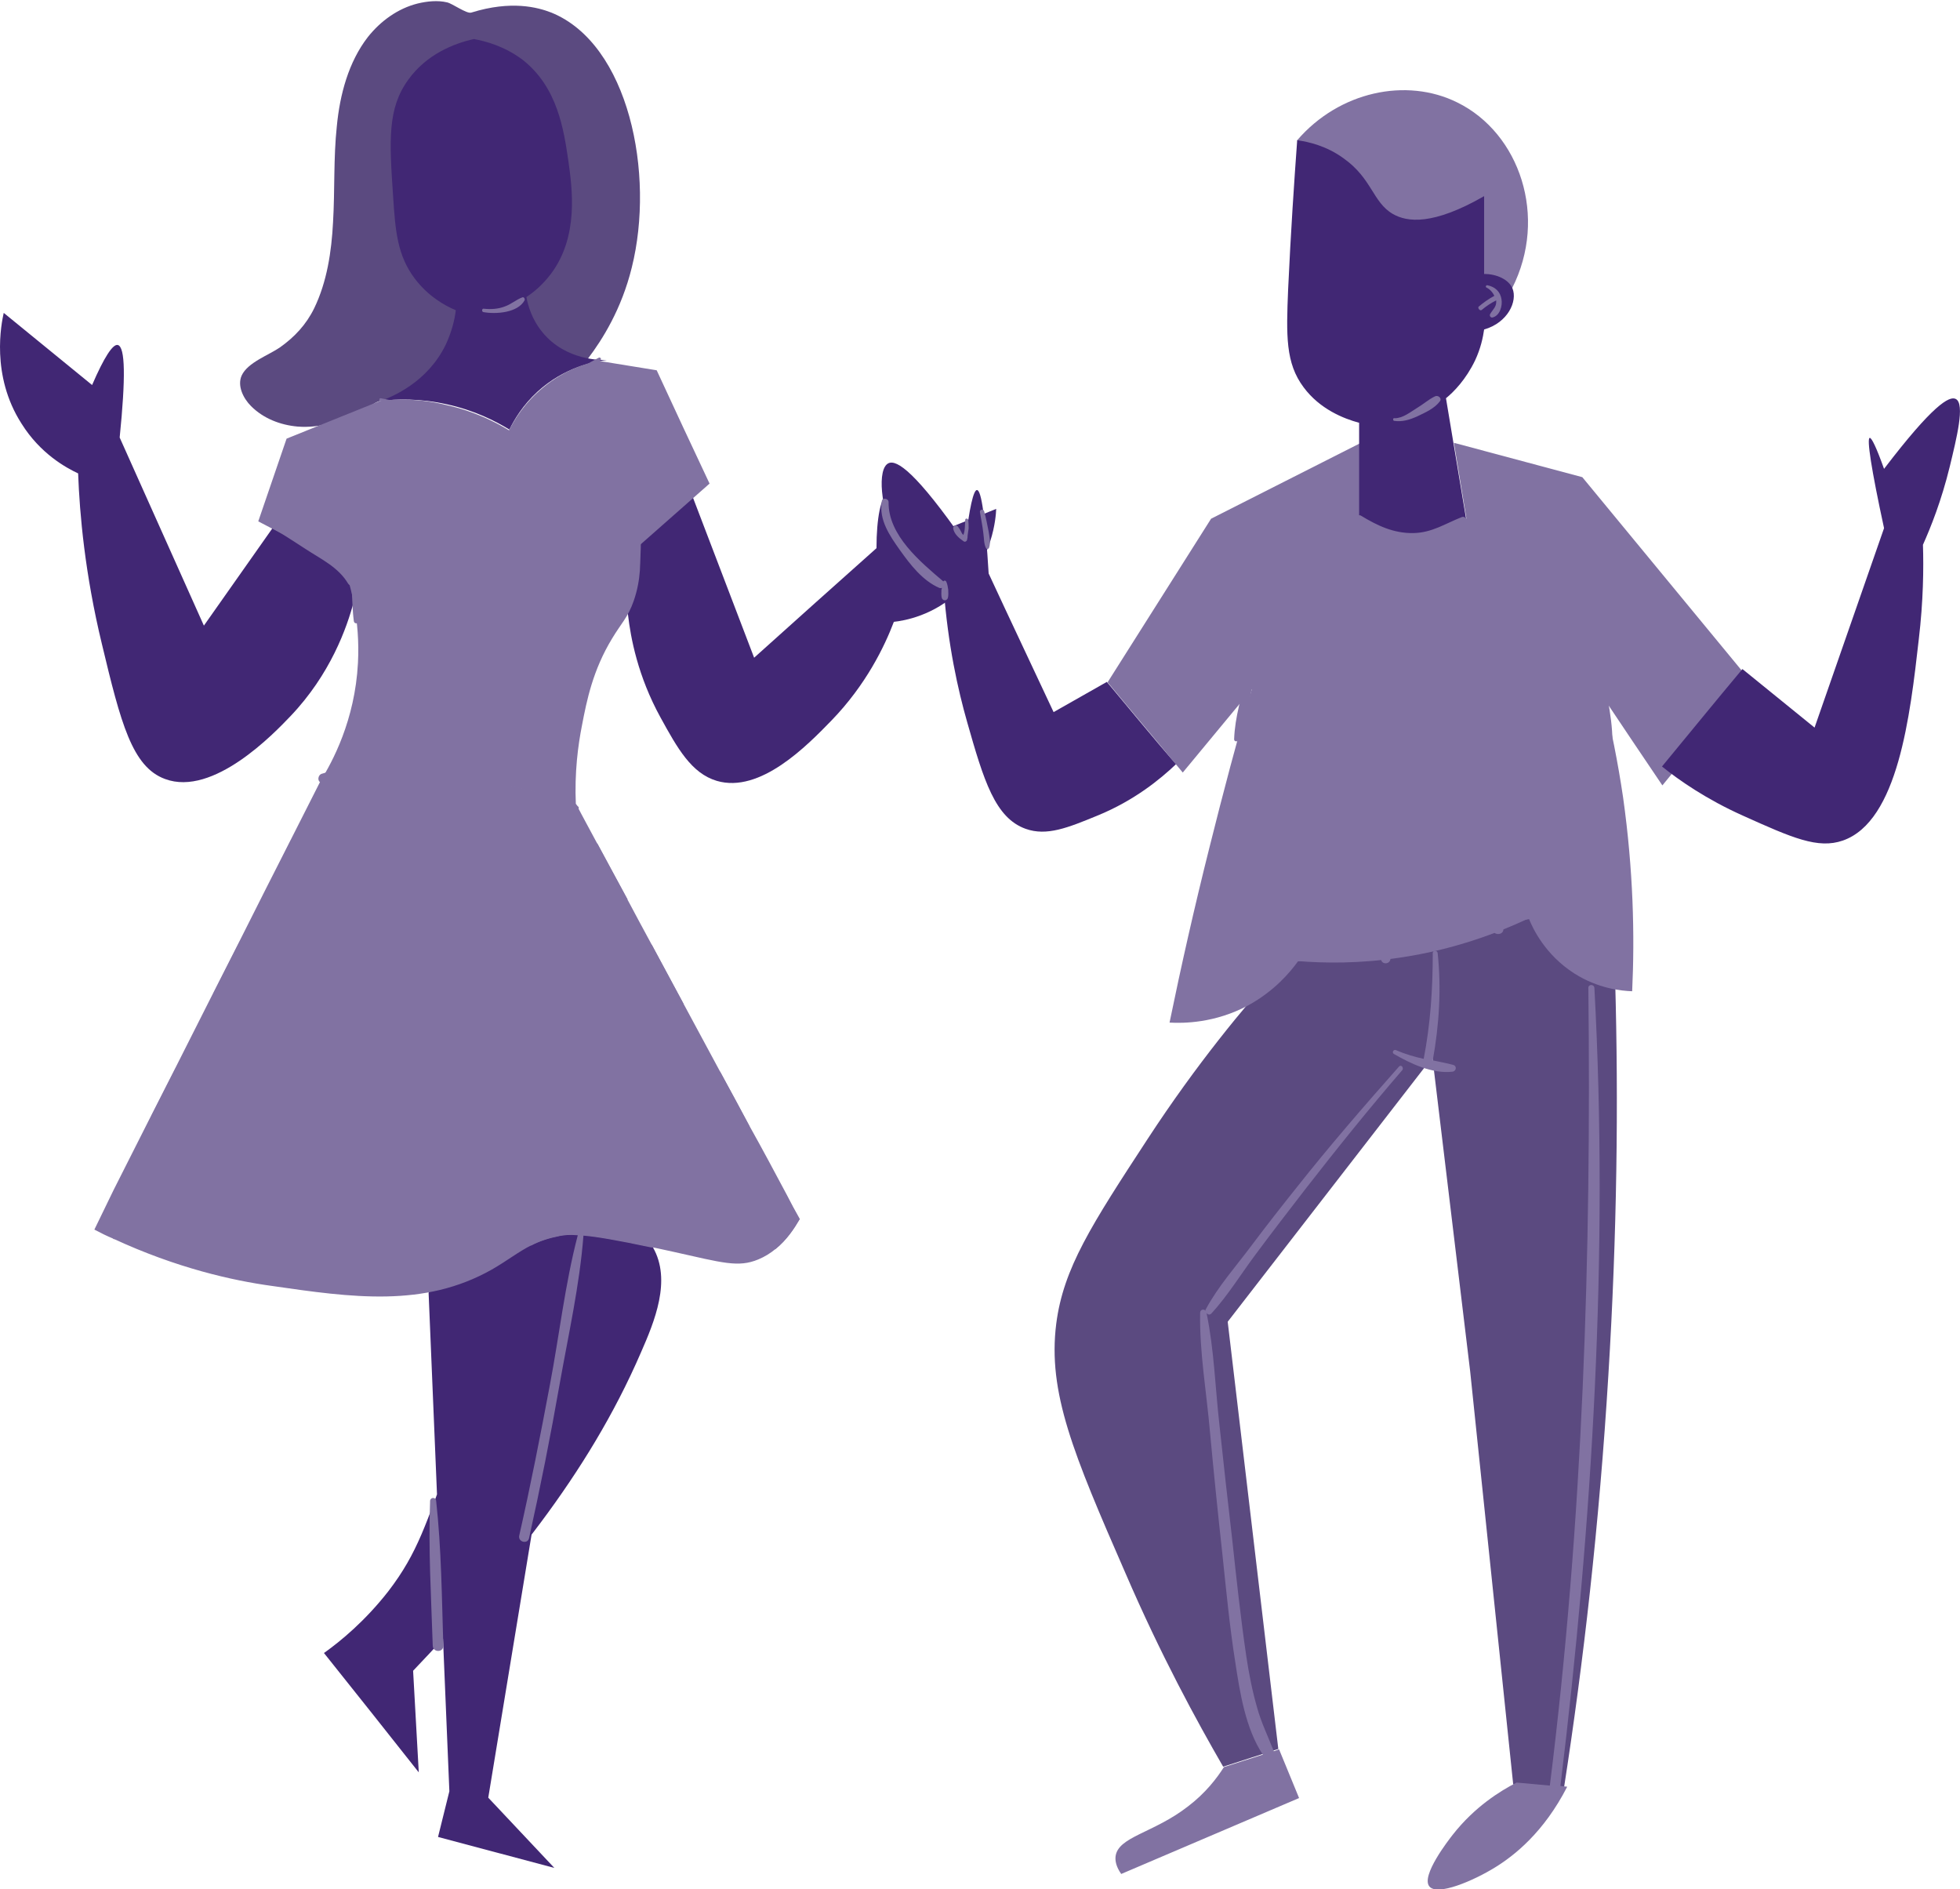
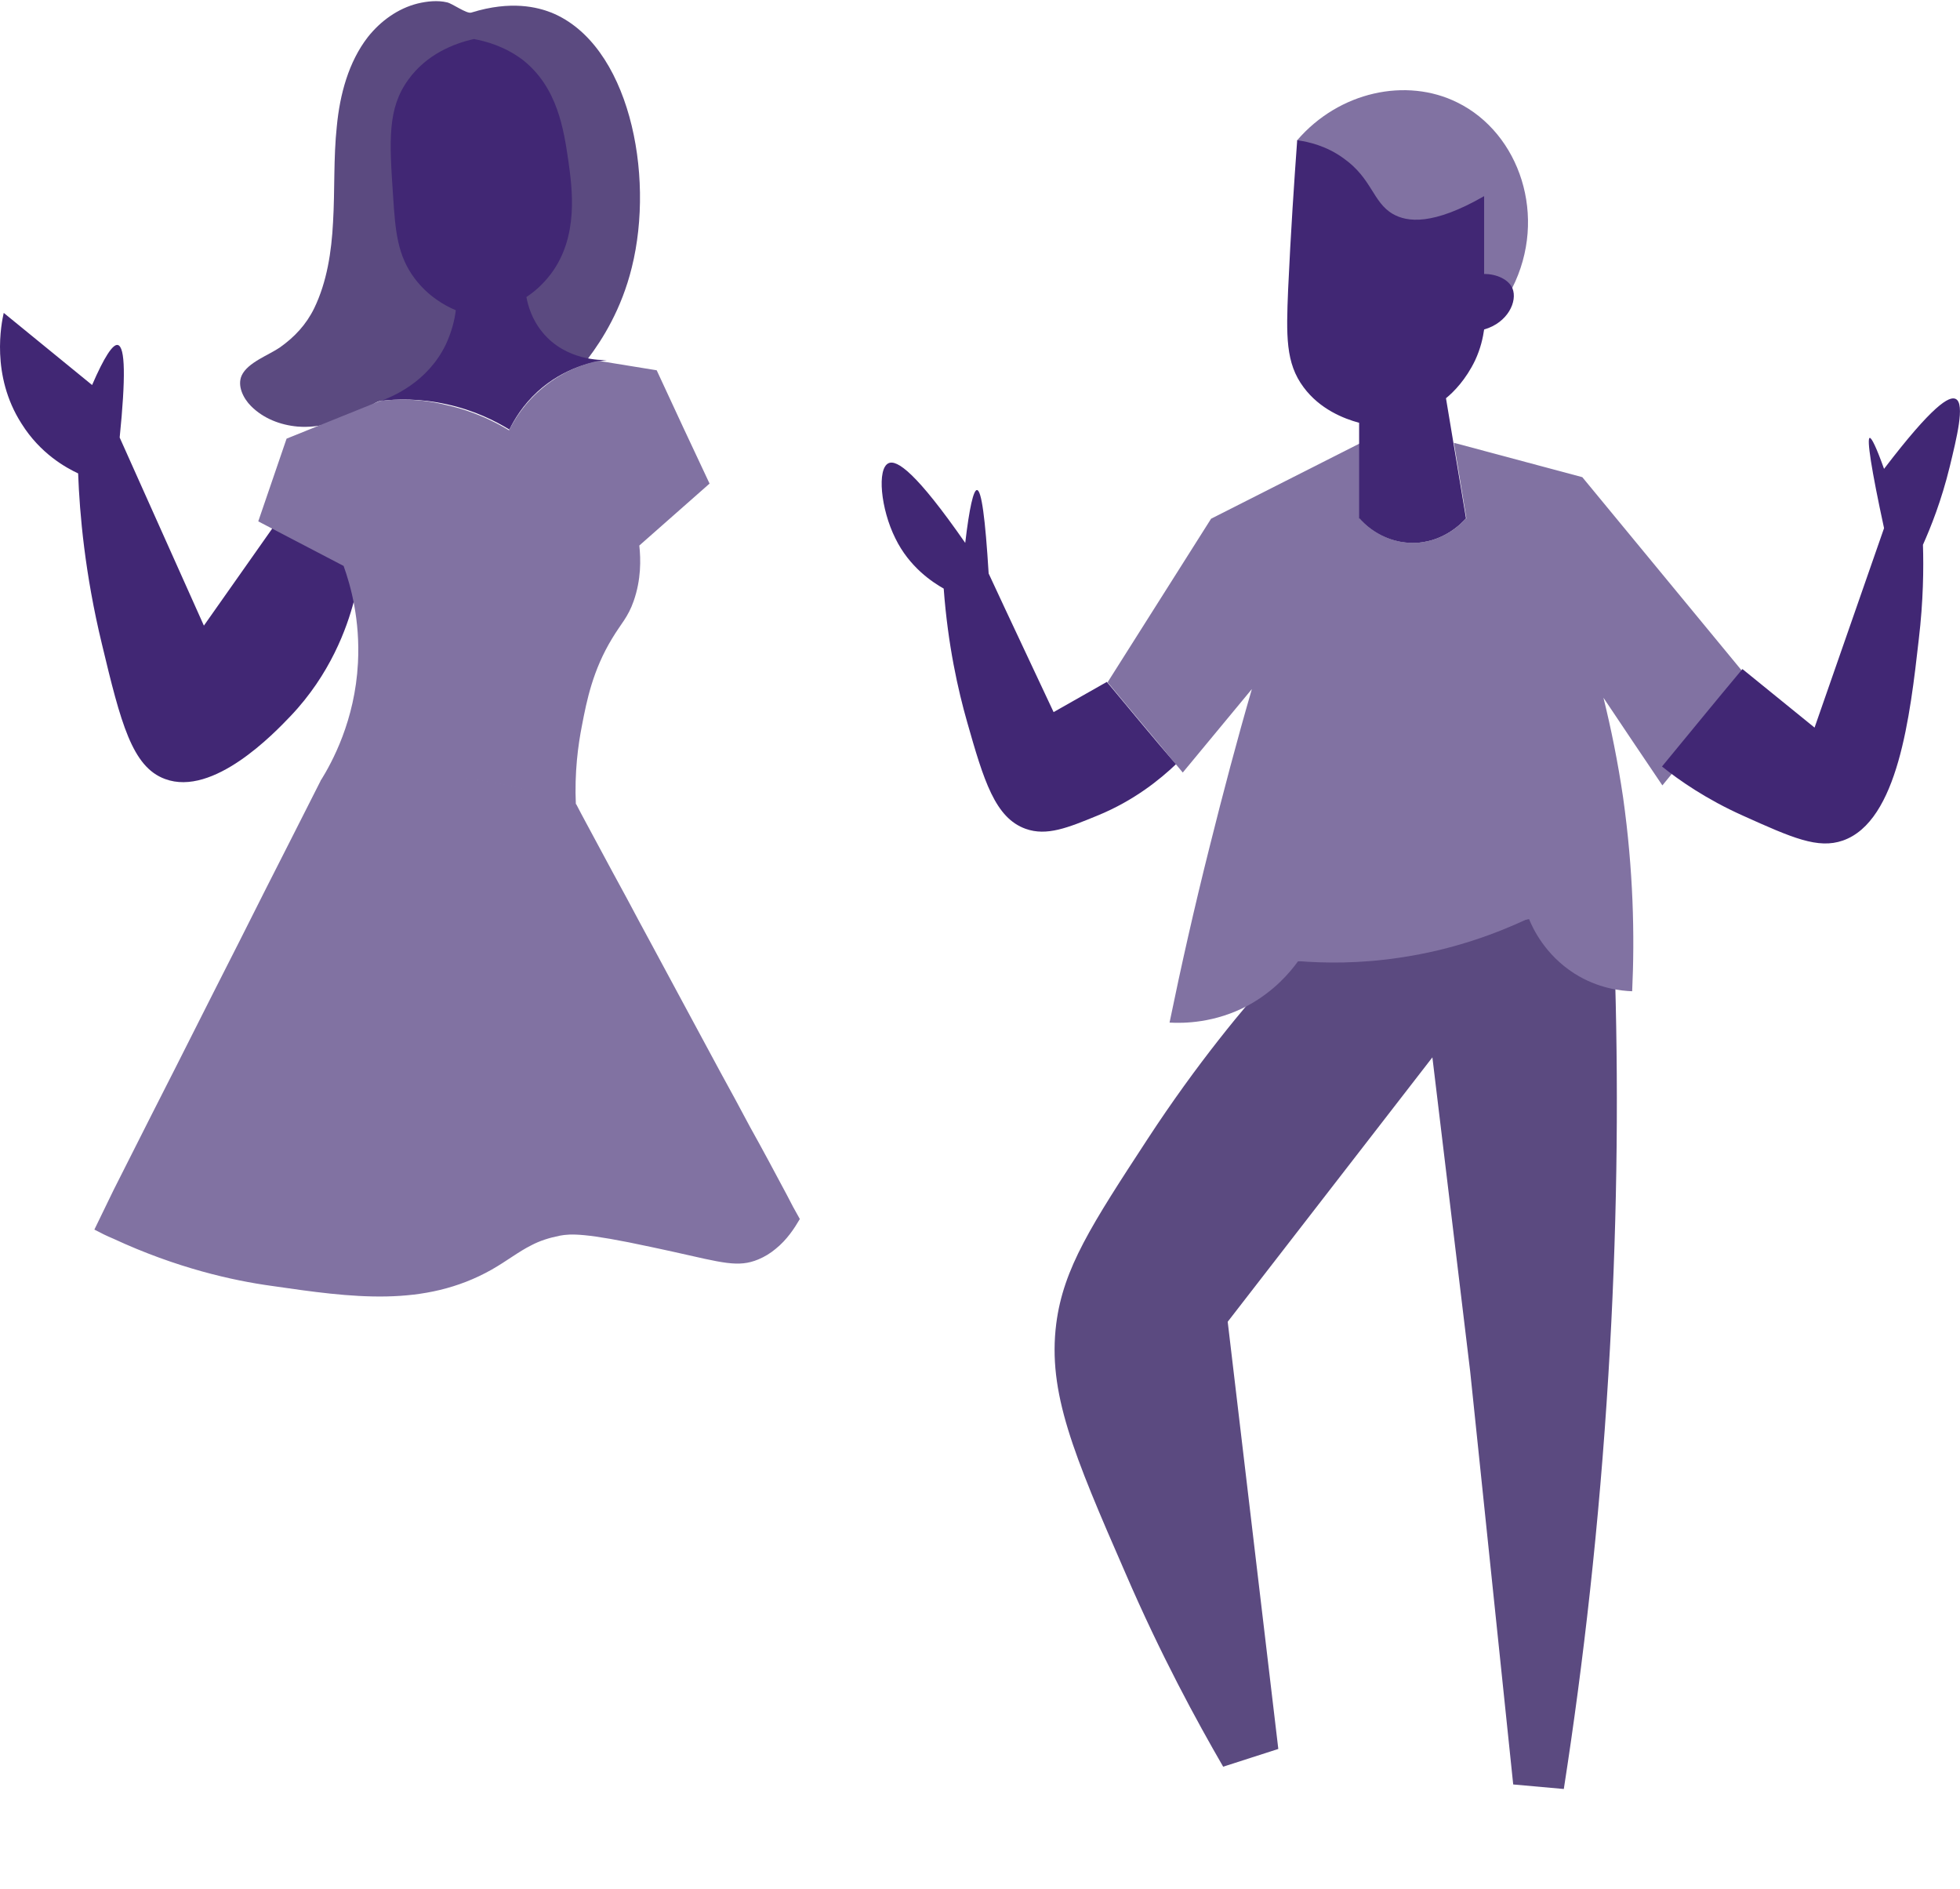
<svg xmlns="http://www.w3.org/2000/svg" fill="#000000" height="500.2" preserveAspectRatio="xMidYMid meet" version="1.1" viewBox="0.0 -0.3 519.0 500.2" width="519" zoomAndPan="magnify">
  <defs>
    <clipPath id="clip1">
      <path d="m0 10h518.99v214h-518.99z" />
    </clipPath>
    <clipPath id="clip2">
      <path d="m29 75h398v424.95h-398z" />
    </clipPath>
  </defs>
  <g id="surface1">
    <g id="change1_1">
      <path d="m124.79 3.031c-1.2 0.399-5-2.402-6.4-2.703-2.5-0.598-5.3-0.297-7.8 0.301-5.2 1.301-9.8 4.602-13.203 8.902-5.102 6.598-7.399 15.199-8.199 23.598-0.903 8.402-0.5 17-1 25.402-0.403 7.797-1.602 15.797-5 22.797-2.102 4.301-5.2 7.602-9 10.301-3 2.101-8.602 4-10.2 7.5-1.203 2.701 0.399 6.001 2.5 8.101 3.297 3.3 7.797 5 12.297 5.4 6 0.5 11.801-1.5 17.203-4.1 1.399-0.7 3.2-2.4 4.702-2.7l55-11.201c3.8-5 8.9-13.098 11.6-24.098 6.2-24.801-0.8-59.203-21.3-67.5-3.6-1.402-10.6-3.3-21.2 0zm282.3 218.9c6.9 12.5 13.7 25 20.6 37.5 0.9 32.1 0.5 67-1.8 104.3-2.4 39.5-6.6 76.2-11.8 109.6-4.5-0.4-8.9-0.8-13.4-1.2-3.8-36.5-7.6-72.9-11.4-109.4-3.3-27.7-6.7-55.4-10-83.1l-54.2 70 13.4 113.1c-4.9 1.6-9.7 3.1-14.6 4.7-7-12.1-16.5-29.5-25.9-51.3-13.8-31.6-20.6-47.8-18.3-66 1.9-14.7 9.3-26.1 24.2-48.9 13-19.9 25.6-35 34.6-45l68.6-34.3" fill="#5b4a80" />
    </g>
    <g id="change2_2">
-       <path d="m156.79 302.23c-4.2 8.6-8.4 17.1-12.6 25.7-8.6 17.5-16.2 34.8-24.8 57.5-6.6 17.5-8.6 25.2-16.6 35.6-6.102 7.8-12.505 13.1-17.005 16.3 8.403 10.5 16.805 21.1 25.105 31.6-0.5-9-1-18-1.5-26.9 23.9-25.1 46.2-51.6 60.3-84.2 3.6-8.2 8.2-19.2 3.2-27.9-5.3-9.2-10.7-18.4-16.1-27.7zm-40.8 183.8c10.3 2.7 20.5 5.5 30.8 8.2-5.8-6.2-11.7-12.4-17.5-18.6l24.5-148.8-21.8-11.7-18.5 26.8 5.5 132c-1 4-2 8.1-3 12.1zm67.5-354.6c5.4 14.1 10.8 28.3 16.2 42.4 10.8-9.7 21.6-19.4 32.4-29 0-8 1.2-13.9 2.9-14.1s4.1 5.2 6 12.8c7.6-3 15.2-6 22.8-9.1-0.1 2.4-0.9 13.2-9.6 21.6-6.9 6.7-14.8 8-17.5 8.3-2.5 6.6-7.4 16.7-16.5 26.1-6.5 6.7-18.9 19.4-30.4 16-6.7-2-10.4-8.6-14.9-16.8-6-10.9-7.9-21.1-8.6-27.2-1.6-11-3.2-22.1-4.8-33.1l22 2.1" fill="#412774" />
-     </g>
+       </g>
    <g id="change3_1">
      <path d="m208.29 315.93c-3.2-6-6.4-12-9.7-17.9-2.6-4.9-5.2-9.7-7.9-14.6-3.2-6-6.5-12-9.7-18-2.8-5.2-5.6-10.4-8.4-15.6-2.2-4-4.3-8-6.5-12.1-2.7-4.9-5.3-9.8-8-14.8-1.8-3.4-3.7-6.8-5.5-10.3-9-3.2-21.2-6.5-35.8-7.7-12.5-1-23.302-0.1-31.802 1.3l-8 15.8-6.5 12.8-7 13.9-6.902 13.6-10.098 20-6.402 12.6-10 19.8-5.098 10.5c1.7 0.9 3.297 1.7 5 2.4 16.797 7.8 31.7 11.1 41.899 12.5 21.398 3.1 40.403 5.8 58.303-4.3 4.2-2.4 7-4.7 10.6-6.5 2.1-1.1 4.5-1.9 7.5-2.5 2.8-0.5 6.5-0.8 24.1 3 1.8 0.4 3.8 0.8 6 1.3 13 2.9 17.1 4.2 22.4 2 1.7-0.7 3.3-1.7 4.6-2.8 3-2.4 5-5.5 6.4-7.9-1.2-2.1-2.4-4.3-3.5-6.5zm151.7-179c0.8 0.9 5.6 6.2 13.6 6.5 8.7 0.3 14-5.7 14.7-6.5-1.1-6.7-2.2-13.4-3.3-20l34 9.1 44.2 53.6-23 28c-5.2-7.7-10.4-15.4-15.6-23.2 2 8.1 3.8 16.9 5.2 26.4 2.7 19.2 3.1 36.5 2.4 51.3-2.9-0.1-9-0.7-15.3-4.7-7.7-4.9-11-11.9-12-14.4-20.4 3.7-40.8 7.5-61.2 11.2-2.1 2.9-6.2 7.8-13.1 11.6-8.9 4.8-17.3 4.8-20.9 4.6 3.1-15.1 6.6-30.6 10.6-46.5 3.6-14.4 7.3-28.4 11.2-41.8-6.1 7.4-12.2 14.7-18.3 22.1-6.6-8-13.3-15.9-19.9-23.9 9.1-14.4 18.3-28.9 27.4-43.3l39.5-20c-0.2 6.6-0.2 13.3-0.2 19.9" fill="#8172a2" />
    </g>
    <g id="change4_2">
      <path d="m361.69 63.93c-12.2-9.801-16.7-22.102-18.2-27.102 11.1-12.898 28.9-16.699 42.4-10 16.5 8.102 24.1 30.301 14.5 49.203-4.5 0.297-22.6 0.899-38.7-12.101" fill="#8172a2" />
    </g>
    <g clip-path="url(#clip1)" id="change2_1">
      <path d="m293.09 180.23c-4.7 2.7-9.4 5.3-14.1 8-5.7-12.2-11.5-24.4-17.2-36.7-0.9-14.7-1.9-22.1-3.1-22.1-0.9 0-2 4.6-3.1 14-13-18.7-18.1-22.1-20.3-21.1-3.1 1.4-2.1 12.1 1.8 19.9 3.7 7.6 9.8 11.6 12.8 13.3 1.1 14.9 3.8 26.9 6.2 35.3 4.4 15.5 7.4 25.4 15.5 28.3 5.6 2 11.2-0.3 19-3.5 9.8-4 16.7-9.7 20.8-13.6-6.2-7.2-12.2-14.5-18.3-21.8zm147 22.4c4.6 3.7 11.8 8.7 21.4 13 13.1 5.9 19.9 8.9 26.5 6.6 14.6-5.1 17.8-33 20.1-53.3 1.2-10.1 1.3-18.8 1.1-25 2.1-4.7 4.9-11.7 7.1-20.7 1.8-7.5 4.1-16.6 1.6-17.9-1.7-0.9-6.1 1.6-19 18.5-2-5.6-3.3-8.3-3.8-8.2-0.8 0.2 0.4 8.2 3.8 23.9-6.1 17.6-12.3 35.2-18.4 52.8-6.4-5.2-12.8-10.4-19.1-15.5-7.2 8.6-14.2 17.2-21.3 25.8zm-96.6-165.8c-0.8 11-1.7 24.301-2.4 39.5-0.5 12.203-0.7 19.5 4.1 25.902 4.3 5.8 10.6 8.3 14.7 9.4v11.2 14.1c0.8 0.9 5.6 6.2 13.6 6.5 8.7 0.3 14-5.7 14.7-6.5-1.8-10.6-3.5-21.2-5.3-31.8 2.1-1.7 5.3-5 7.7-10.001 1.5-3.199 2.1-6.098 2.4-8.199 6.3-1.801 8.9-7.5 7.5-10.899-1-2.301-4.1-3.801-7.5-3.801v-20.601c-13.6 7.801-20.4 6.902-24.2 4.699-5.3-3.098-5.5-9.398-13-14.699-4.5-3.301-9.3-4.399-12.3-4.801zm-218-26.797c-5.4 1.199-12.6 4.098-17.4 10.797-5.5 7.602-5 16-4 30.801 0.6 9.199 1.1 15.699 5.8 21.902 3.5 4.598 7.9 7.098 10.8 8.297-0.3 2.602-1.1 5.801-2.7 9.203-4.9 9.999-14.2 13.699-17.1 14.799 4.1-0.5 10.2-0.7 17.4 0.9 7.4 1.6 13 4.5 16.6 6.7 1.3-2.7 3.6-6.5 7.4-10 7.1-6.5 15-8 18.4-8.399-1.4 0-10.8 0.199-17-7.301-2.9-3.5-3.9-7.199-4.3-9.402 1.7-1.098 4.1-3 6.4-6 7.6-10 5.7-22.898 4.7-30.098-1.2-8.101-2.8-19.402-12.1-26.699-4.8-3.601-9.7-4.902-12.9-5.5zm-35.103 120.2c1.101 9.6 2.199 19.1 3.301 28.7-1.801 6.9-6.2 19.3-16.801 30.4-4.199 4.4-20.399 21.4-33.199 16.6-8.7-3.2-11.7-14.8-16.7-35.7-4.5-18.6-5.902-34.4-6.3-45.2-3.2-1.5-10-5.2-15-13.2-8.2-12.799-5.301-26.6-4.7-29.299 7.797 6.399 15.598 12.699 23.399 19.099 3.199-7.4 5.5-10.9 6.801-10.599 2 0.5 2.097 8.699 0.5 24.499l22.3 49.8 18.098-25.7 18.301-9.4" fill="#412774" />
    </g>
    <g id="change5_1">
      <path d="m100.69 105.83l-24.803 10-7.5 21.9 22.601 11.8c1.899 5.3 4.399 14.3 3.797 25.7-0.797 15.2-6.797 26.2-9.898 31.2 8.5-1.3 19.303-2.3 31.803-1.3 14.7 1.1 26.9 4.5 35.8 7.7-0.4-8.7 0.6-15.9 1.6-21 1.3-6.8 2.9-14.7 8-23.1 2.4-4 4.2-5.6 5.7-9.9 2-5.7 1.9-11 1.5-14.7 6.2-5.5 12.4-10.9 18.6-16.4-4.7-10-9.4-20-14-30l-15.4-2.5c-3.1 0.598-8.9 2.301-14.6 7-5 4.1-7.7 8.6-9.1 11.4-3.6-2.2-9.3-5.1-16.6-6.7-7.2-1.8-13.3-1.6-17.5-1.1zm272.8 37.6c8.7 0.3 14-5.7 14.7-6.5 5.5 35.3 10.9 70.7 16.4 106-8.1 3.8-19.6 8.2-33.9 10.3-10.6 1.6-19.9 1.5-27.2 0.9l16.5-117.2c0.8 0.9 5.5 6.3 13.5 6.5" fill="#8172a2" />
    </g>
    <g clip-path="url(#clip2)" id="change4_1">
-       <path d="m85.285 207.03c5.602 1.1 12-0.1 17.705-0.2 6.1-0.1 12.2-0.1 18.3 0 10.6 0.2 22.2 0.9 31.1 7.3 0.5 0.4 1.2-0.5 0.7-0.9-7.7-7.3-17.5-9-27.8-9.6-6.8-0.4-13.6-0.4-20.4-0.3-6.202 0.1-13.702-0.7-19.605 1.2-1.199 0.3-1.398 2.2 0 2.5zm28.605 190c-0.5 12.7 0.3 25.7 0.7 38.4 0.1 1.8 2.8 1.8 2.8 0-0.4-12.7-0.5-25.7-1.9-38.4-0.1-1-1.5-1-1.6 0zm308.3-135.8c-0.1-1-1.6-1-1.6 0 0.8 70.7-1.4 141-10.2 211.2-2.9-0.3-5.8-0.5-8.8-0.8-4.3 2.2-11.1 6.4-16.9 13.8-1.1 1.4-8.5 10.9-6.2 13.7 2.1 2.6 11.7-1.5 17.5-5.1 5-3.1 12.8-9.2 19-21.3-0.6-0.1-1.2-0.1-1.8-0.2 8.5-69.8 12.8-141 9-211.3zm-51.7 20.8c-9.3 10.5-18.4 21-27.1 32-4 5-8 10.1-11.9 15.3-4.1 5.5-9 11-12.2 17-0.1 0.1-0.1 0.3-0.1 0.4-0.4-0.6-1.4-0.3-1.4 0.5-0.2 10.4 1.7 21.1 2.6 31.5 1 10.8 2.1 21.6 3.3 32.5 1 9.5 1.9 19 3.4 28.5 1.2 7.9 2.7 17.6 7.3 24.5l-10.3 3.3c-1.9 3-4.9 6.9-9.5 10.4-9.1 7.1-18.6 8-19.2 13.3-0.1 1.1 0.1 2.6 1.5 4.6l47.1-20.1c-1.8-4.3-3.5-8.6-5.3-12.9l-1.4 0.5c-1.5-3.9-3.3-7.5-4.4-11.5-1.3-4.5-2.2-9.1-2.9-13.8-1.5-10.2-2.6-20.5-3.7-30.7-1.2-10.2-2.3-20.3-3.4-30.5-1.1-9.7-1.4-19.9-3.4-29.5 0.3 0.4 0.8 0.6 1.3 0.1 4.3-4.7 7.8-10.4 11.6-15.5 4.3-5.8 8.7-11.5 13.1-17.2 8.4-10.8 17-21.5 25.9-31.8 0.3-0.7-0.4-1.4-0.9-0.9zm-0.8-4.3c-0.7-0.3-1.2 0.6-0.6 1 4.5 2.6 10.2 5.3 15.5 4.7 1-0.1 1.3-1.5 0.2-1.8-1.8-0.5-3.6-0.8-5.4-1.2 1.7-9.4 2.3-18.9 1.3-28.4-0.1-0.8-1.3-0.8-1.3 0 0 9.5-0.6 18.7-2.4 28-2.3-0.5-4.8-1.2-7.3-2.3zm11.7-55.1c0.4 8.4-0.3 17.6 1.6 25.8 0.3 1.3 1.9 0.8 2.1-0.3 1.2-8.8-0.5-18.6-0.9-27.5-0.4-8.5-0.8-17-1.3-25.5-0.9-16.9-0.8-34.4-3.2-51.2-0.1-0.6-1-0.4-1 0.1-0.8 17.5 1 35.5 1.7 53 0.3 8.6 0.6 17.1 1 25.6zm-25.5 30.6c1.4-18.7 2.9-37.3 4.3-56 0.7-9.2 1.3-18.3 2.1-27.5 0.8-9.4 2.3-19.1 2-28.5v-0.1c2 1.1 4.2 1.9 6.5 2.3-2.2 17.6-2 35.8-2.8 53.5-0.8 18.9-1.8 37.7-2.3 56.6 0 1.6 2.4 1.6 2.5 0 1-18.5 1.6-37.1 2.3-55.6 0.7-17.9 2.5-36.3 1.7-54.2 4.7 0.6 9.5-0.1 13.1-2.6 1.7 17.3 4.3 34.5 6 51.8 1.7 17.6 3 35.1 3.9 52.7 0.1 1.8 3 1.8 2.9 0-1.8-35-4.2-71-11.5-105.4 0-0.1 0-0.1-0.1-0.1 0.6-0.5 1.1-1.1 1.6-1.7 0.6-0.7 0.1-2.3-1.1-1.8-4.3 1.7-7.8 4.1-12.7 4.2-5.3 0.1-9.6-2-13.9-4.6-0.8-0.5-1.6 0.6-1 1.3 1.1 1.3 2.5 2.4 4.1 3.3-0.1 0-0.3 0.1-0.3 0.3-1.7 9-1.8 18.5-2.5 27.6-0.7 9.2-1.6 18.3-2.4 27.5l-4.8 57c0 1.5 2.3 1.5 2.4 0zm68.3-76.3c-0.7-3.7-1.4-7.3-2.3-11-0.5-2.1-0.6-3.8-2.6-4.8-0.6-0.3-1.3 0.5-0.7 1 2 1.6 2.1 6.6 2.6 8.9 0.6 3.1 1.1 6.1 1.6 9.2 0.9 6.1 1 12.5 2.6 18.5 0.2 0.9 1.4 0.6 1.5-0.2 0.5-7-1.4-14.7-2.7-21.6zm-96.2 18.6c2.5-6.1 3.3-13.4 4.7-19.8 1.2-5.3 2.4-10.4 1.2-15.8-0.2-0.7-1.4-0.6-1.3 0.2 1.5 11.9-5.4 23.5-5.8 35.3 0 0.7 1 0.7 1.2 0.1zm41.2-84.4c2.2 0.3 4.1-0.3 6.1-1.2 2.1-1 4.6-2.1 6-4 0.6-0.8-0.5-1.7-1.3-1.3-1.7 0.8-3.1 2.1-4.8 3.1-1.8 1.1-3.7 2.7-5.9 2.7-0.4-0.2-0.6 0.6-0.1 0.7zm23.2-29.4c1.2-1 2.4-1.8 3.8-2.5v0.2c0.1 1.5-0.9 2.199-1.6 3.398-0.3 0.5 0.2 1.102 0.7 0.902 1.9-0.5 2.6-3.101 2.3-4.8-0.3-2-1.7-3.301-3.7-3.7-0.4-0.101-0.6 0.399-0.3 0.598 0.9 0.402 1.7 1.301 2.1 2.203-1.5 0.797-2.9 1.797-4.2 2.899-0.2 0.5 0.5 1.199 0.9 0.8zm-136.8 55.6c-0.1 1.2 0 2.8-0.5 4-0.2-0.2-0.4-0.4-0.5-0.7-0.3-0.6-0.6-1.1-1-1.6-0.4-0.4-1.2-0.1-1.2 0.5 0.2 1.5 1.6 2.7 2.8 3.5 0.4 0.3 1-0.2 0.9-0.6 0-0.1 0.1-0.2 0.1-0.3 0-0.8 0.2-1.7 0.3-2.5 0-0.8 0-1.5-0.1-2.3-0.2-0.5-0.8-0.4-0.8 0zm5-2.3c-0.2-0.7-1.3-0.4-1.1 0.3 0.3 1.9 0.7 3.7 0.9 5.6 0.2 1.3 0.1 2.7 0.7 3.9 0.2 0.4 0.7 0.2 0.8-0.1 0.5-1.4 0.1-2.9-0.1-4.3-0.4-1.9-0.7-3.7-1.2-5.4zm-10 18.7c-0.2-0.4-0.6-0.4-0.8-0.1-6.1-5.2-14.6-12.2-14.5-21 0-1-1.7-1.3-1.8-0.2-0.8 4.9 2.1 9.1 4.8 12.9s6 8.1 10.4 10c0.2 0.1 0.5 0.1 0.7 0 0 0.2 0 0.3-0.1 0.5 0 0.7-0.1 1.5 0.1 2.2 0.3 0.8 1.3 0.8 1.6 0 0.2-0.7 0.1-1.5 0.1-2.2-0.1-0.7-0.2-1.4-0.5-2.1zm-181.5-15.9c4.102 2.1 7.902 4.7 11.801 7.2 4.101 2.7 8.699 4.8 11.301 9.2 0.199 0.3 0.597 0.5 0.898 0.6 0.199 3.1 0.199 6.2 0.602 9.3 0.097 0.8 1.199 0.8 1.3 0 0.2-3.8 0-7.3-0.5-10.7 0-0.3-0.101-0.6-0.101-0.9-1-6-3-11.6-5.5-17.7-0.199-0.5-1-0.3-0.801 0.2 1.602 4.4 3.301 8.9 4.301 13.5 0 0.2 0.101 0.3 0.101 0.5-1.703-1.7-4-3-6.101-4.2-5.301-3.2-10.602-6.7-16.602-8.3-0.898-0.3-1.398 0.9-0.699 1.3zm47.304 26.6c-1.8-0.1-3.7-0.4-5.4-1.2-0.4-0.2-0.7 0.3-0.3 0.6 1.5 1 3 2 4.9 2.3 1.4 0.3 3.4 0.7 4.6-0.2 0.4-0.3 0.5-1 0-1.2-1.2-0.5-2.5-0.2-3.8-0.3zm37.5-1.7c-1.8-0.3-3.5 0-5.3-0.3-1.9-0.3-3.8-1.1-5.5-2.1-0.5-0.3-1 0.4-0.6 0.8 2.9 2.4 7.6 4.7 11.4 3.3 0.7-0.3 0.9-1.5 0-1.7zm-53.2-56.9c6.6 2.3 13.2 3.9 19.5 7.1s10.8 7.7 15.5 12.7c0.1 0.2 0.2 0.4 0.5 0.5l0.3 0.3c0.6 0.7 1.7-0.2 1.2-1-0.1-0.2-0.2-0.3-0.3-0.5 2.6-13.4 10.4-22.2 21.5-29.801 0.5-0.301 0.1-1-0.4-0.699-10.6 5.3-20.8 16.1-22.6 28.3-7.7-10.3-23.3-15.4-35.1-17.6-0.4 0-0.5 0.6-0.1 0.7zm67.5 44.8c0 0.5 0.9 0.8 1 0.1 0.4-2.6 0.5-5.3 0.5-8 2.6-2.4 4.6-5.2 7.3-7.5 2.9-2.5 6.2-4.4 9.5-6.4 0.9-0.6 0.3-2.3-0.8-1.8-5.5 2.2-12.1 6.5-16.1 11.5-0.2-4.5-0.6-9-0.8-13.5 0-0.5-0.8-0.5-0.8 0 0.2 5.4-0.1 10.8-0.2 16.2 0 0.1-0.1 0.1-0.1 0.2-0.3 0.5-0.2 1 0.1 1.3 0.1 2.7 0.2 5.3 0.4 7.9zm-40.2-68.302c3.3 0.602 9.1 0.203 10.9-3.098 0.2-0.402-0.2-1-0.6-0.8-1.6 0.601-2.9 1.8-4.6 2.398-1.8 0.703-3.7 0.801-5.6 0.602-0.5-0.102-0.6 0.8-0.1 0.898zm-97.802 232.7l-0.2 12.7 110.7 1.7c2.1-1.1 4.5-1.9 7.5-2.5 1.1-0.2 2.5-0.4 4.8-0.2-3.4 13-4.9 26.6-7.4 39.7-2.5 13.3-5.1 26.6-8.1 39.8-0.4 1.7 2.2 2.4 2.6 0.7 3-13.5 5.7-27.1 8.1-40.8 2.3-13 5.3-26.2 6.3-39.3 3.5 0.3 8.8 1.2 17.8 3.1l33 0.5c3-2.4 5-5.5 6.4-7.9-1.2-2.2-2.3-4.3-3.5-6.5zm160.5-31.6l-144.2-0.9-6.404 12.6 158.4 2.8zm-18.1-33.6l-109.1-0.9-6.904 13.6 124.4 2.9zm-95.602-27.6l81.202 0.8 8 14.8-95.604-2.7 6.402-12.9" fill="#8172a2" />
-     </g>
+       </g>
  </g>
</svg>